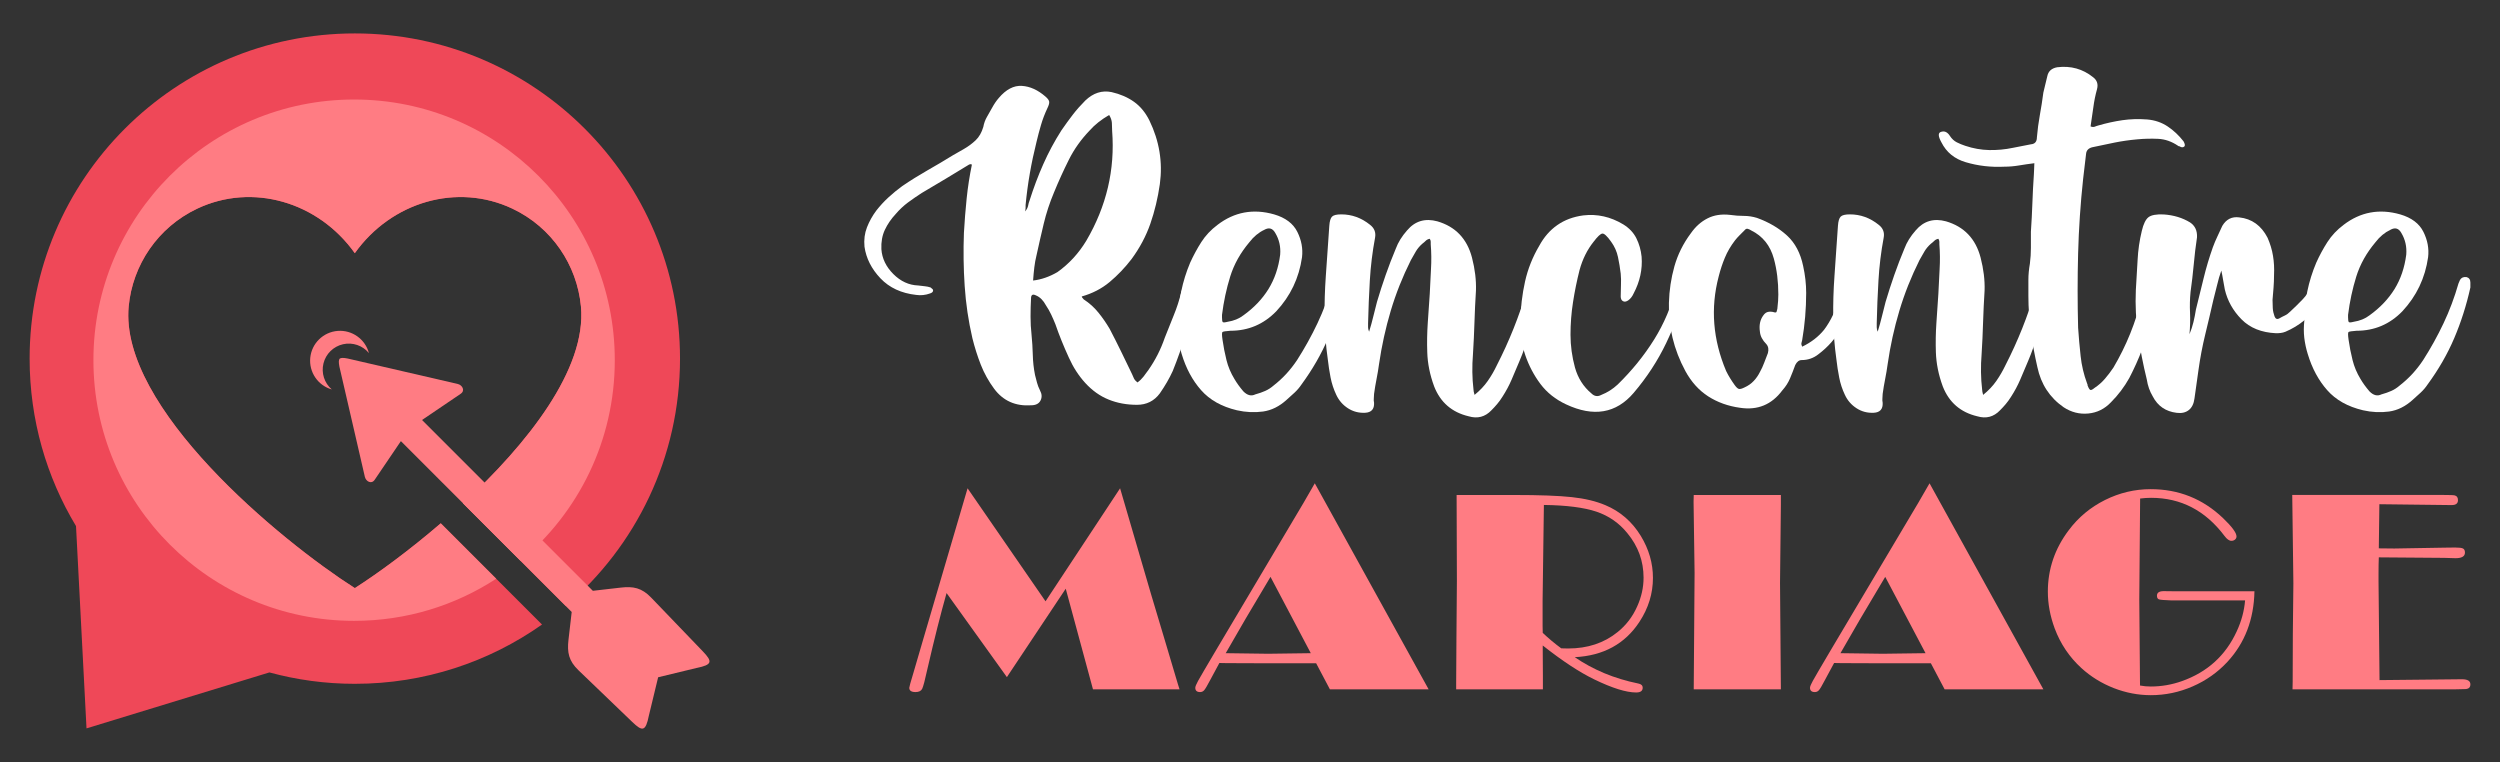
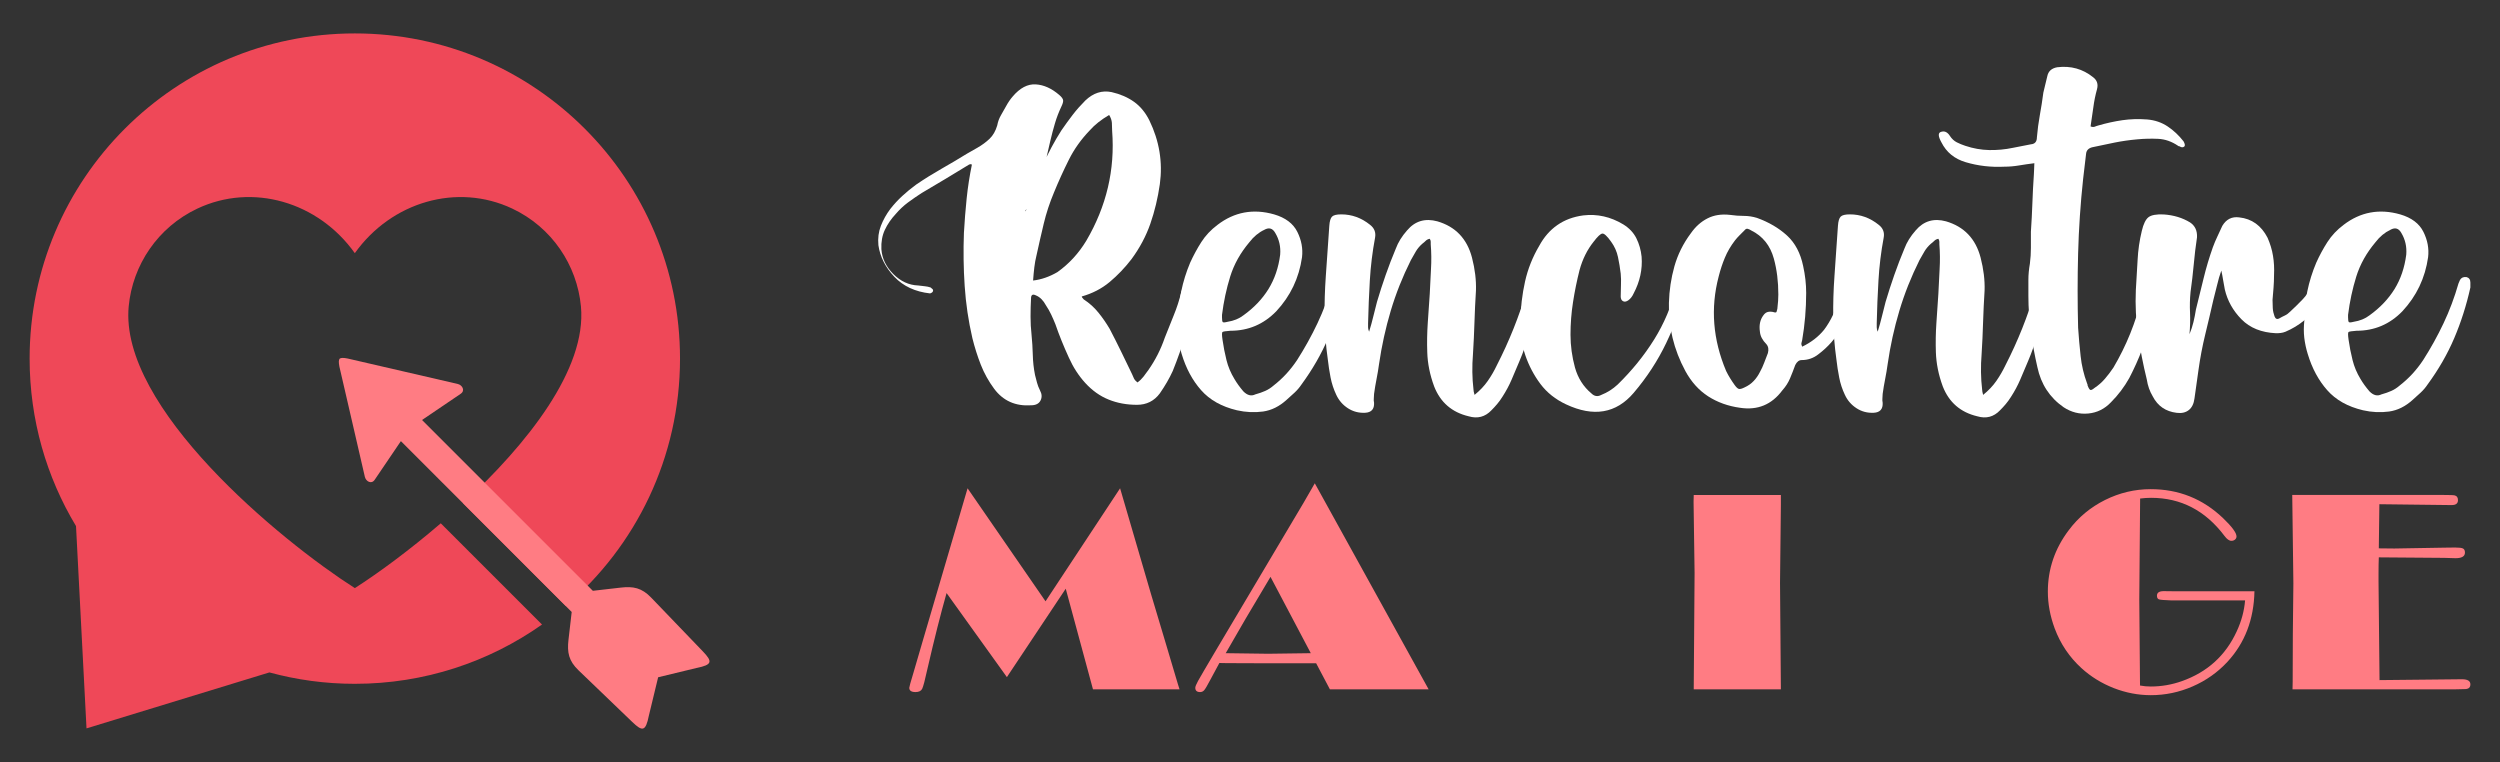
<svg xmlns="http://www.w3.org/2000/svg" xmlns:xlink="http://www.w3.org/1999/xlink" version="1.1" id="Calque_1" x="0px" y="0px" width="187px" height="57px" viewBox="0 0 187 57" enable-background="new 0 0 187 57" xml:space="preserve">
  <rect x="0" y="0" width="187" height="57" fill="#333333" stroke="none" />
  <g>
    <g>
      <g>
        <path fill="#FF7C83" d="M83.783,36.524l2.319,7.934l1.053,3.518l0.947,3.182l0.128,0.406h-6.475l-2.038-7.529l-4.402,6.613     l-4.512-6.287c-0.436,1.535-0.911,3.416-1.426,5.646c-0.185,0.854-0.319,1.359-0.401,1.52c-0.081,0.158-0.246,0.24-0.495,0.24     c-0.313,0-0.468-0.107-0.468-0.32c0-0.063,0.099-0.424,0.298-1.076l0.662-2.268l1.151-3.92l2.25-7.658l5.831,8.453L83.783,36.524     z" />
        <path fill="#FF7C83" d="M98.347,36.151l8.515,15.412h-7.385l-1.029-1.949h-3.566l-3.142-0.012l-0.531-0.01l-0.701,1.301     c-0.205,0.393-0.349,0.635-0.431,0.729c-0.082,0.096-0.185,0.145-0.305,0.145c-0.243,0-0.365-0.107-0.365-0.32     c0-0.092,0.07-0.264,0.208-0.516c0.139-0.252,0.624-1.082,1.455-2.486l6.447-10.854L98.347,36.151z M95.034,43.149l-1.861,3.131     l-1.489,2.578l3.176,0.043l3.187-0.043L95.034,43.149z" />
-         <path fill="#FF7C83" d="M117.791,49.157c0.682,0.467,1.418,0.865,2.208,1.197c0.79,0.33,1.639,0.588,2.545,0.773     c0.222,0.041,0.329,0.148,0.329,0.318c0,0.234-0.162,0.352-0.488,0.352c-0.745,0-1.79-0.326-3.138-0.98     c-1.121-0.545-2.403-1.391-3.85-2.535v0.436l0.011,1.813v1.033h-6.487v-0.48l0.021-3.471l0.033-4.154l-0.021-6.434h4.278     c1.916,0,3.363,0.053,4.342,0.16c0.979,0.105,1.813,0.307,2.501,0.598c1.12,0.469,2.007,1.238,2.661,2.309     c0.603,0.996,0.904,2.039,0.904,3.133c0,1.164-0.336,2.262-1.011,3.291C121.546,48.169,119.932,49.048,117.791,49.157z      M116.781,48.495l0.51,0.012c1.46,0,2.694-0.408,3.701-1.225c0.639-0.512,1.128-1.15,1.468-1.918     c0.318-0.703,0.479-1.42,0.479-2.152c0-1.242-0.403-2.352-1.214-3.332c-0.616-0.76-1.389-1.297-2.318-1.609     c-0.928-0.311-2.236-0.479-3.924-0.5l-0.096,7.137v1.926l0.01,0.504C115.832,47.751,116.292,48.138,116.781,48.495z" />
        <path fill="#FF7C83" d="M133.21,37.024v0.746l-0.064,5.838l0.064,7.955h-6.519l0.064-8.701l-0.076-5.314l0.012-0.523H133.21z" />
-         <path fill="#FF7C83" d="M144.33,36.151l8.515,15.412h-7.387l-1.028-1.949h-3.566l-3.142-0.012l-0.531-0.01l-0.701,1.301     c-0.204,0.393-0.349,0.635-0.431,0.729c-0.081,0.096-0.185,0.145-0.305,0.145c-0.244,0-0.366-0.107-0.366-0.32     c0-0.092,0.069-0.264,0.209-0.516c0.137-0.252,0.622-1.082,1.453-2.486l6.448-10.854L144.33,36.151z M141.015,43.149l-1.86,3.131     l-1.489,2.578l3.179,0.043l3.185-0.043L141.015,43.149z" />
        <path fill="#FF7C83" d="M168.633,44.224c-0.042,2.111-0.717,3.871-2.023,5.283c-0.732,0.789-1.6,1.402-2.604,1.838     c-1.004,0.438-2.046,0.654-3.125,0.654c-0.938,0-1.861-0.176-2.77-0.529c-0.909-0.357-1.716-0.854-2.418-1.494     c-0.901-0.822-1.57-1.813-2.002-2.969c-0.342-0.924-0.512-1.84-0.512-2.75c0-1.689,0.522-3.223,1.566-4.602     c0.716-0.957,1.617-1.709,2.704-2.252s2.226-0.814,3.419-0.814c2.096,0,3.898,0.719,5.411,2.162     c0.674,0.646,1.012,1.105,1.012,1.373c0,0.094-0.038,0.172-0.111,0.236c-0.074,0.063-0.166,0.094-0.271,0.094     c-0.164,0-0.338-0.123-0.521-0.371c-1.427-1.896-3.255-2.846-5.488-2.846c-0.271,0-0.542,0.018-0.819,0.053l-0.063,7.563     l0.055,6.424c0.268,0.051,0.538,0.074,0.808,0.074c0.801,0,1.578-0.137,2.329-0.404c1.9-0.674,3.264-1.912,4.095-3.719     c0.354-0.758,0.563-1.533,0.627-2.32h-5.559c-0.491-0.016-0.785-0.041-0.885-0.076s-0.148-0.127-0.148-0.275     c0-0.229,0.169-0.34,0.511-0.34l0.639,0.008H168.633z" />
        <path fill="#FF7C83" d="M177.935,41.69c-0.014,0.326-0.021,0.725-0.021,1.193v0.639l0.075,7.35l3.611-0.037l2.555-0.027     c0.419,0,0.63,0.127,0.63,0.379c0,0.209-0.108,0.328-0.32,0.355c-0.05,0.008-0.345,0.014-0.885,0.021h-12.1l0.012-0.553     l0.012-3.559l0.041-3.813l-0.085-6.615h11.289c0.505,0,0.793,0.012,0.863,0.033c0.164,0.041,0.245,0.16,0.245,0.357     c0,0.244-0.156,0.367-0.468,0.367h-0.074l-5.338-0.064l-0.042,3.301l1.161,0.012l3.729-0.064l0.818-0.01     c0.299,0,0.496,0.023,0.592,0.074c0.097,0.051,0.144,0.152,0.144,0.303c0,0.279-0.233,0.422-0.702,0.422l-0.841-0.025     L177.935,41.69z" />
      </g>
      <g>
        <g>
-           <path fill="#FFFFFF" d="M76.68,15.815c0.123-0.149,0.197-0.291,0.223-0.428c0.024-0.137,0.061-0.266,0.11-0.391      c0.298-0.941,0.638-1.847,1.024-2.714c0.383-0.868,0.836-1.712,1.357-2.53c0.273-0.396,0.551-0.78,0.836-1.152      c0.285-0.373,0.602-0.73,0.949-1.078c0.595-0.57,1.251-0.781,1.971-0.632c0.644,0.147,1.203,0.39,1.674,0.725      c0.47,0.335,0.854,0.8,1.151,1.395c0.745,1.537,1.005,3.124,0.782,4.761c-0.149,1.041-0.385,2.026-0.707,2.955      c-0.323,0.931-0.794,1.816-1.414,2.66c-0.497,0.645-1.042,1.214-1.636,1.711c-0.596,0.496-1.29,0.854-2.083,1.078      c0,0.049,0.05,0.123,0.149,0.223c0.421,0.273,0.786,0.602,1.096,0.986c0.311,0.384,0.588,0.787,0.838,1.209      c0.297,0.568,0.582,1.133,0.854,1.691c0.273,0.558,0.544,1.123,0.818,1.691c0.049,0.125,0.099,0.236,0.149,0.336      c0.049,0.1,0.135,0.198,0.26,0.297c0.173-0.124,0.322-0.268,0.447-0.428c0.124-0.161,0.247-0.328,0.372-0.502      c0.52-0.744,0.93-1.55,1.227-2.418c0.224-0.57,0.447-1.127,0.669-1.674c0.224-0.544,0.409-1.115,0.558-1.709      c0.05-0.174,0.112-0.336,0.186-0.484c0.074-0.148,0.136-0.297,0.185-0.447c0.124-0.222,0.298-0.297,0.521-0.222      c0.223,0.024,0.334,0.174,0.334,0.445c-0.025,0.149-0.037,0.298-0.037,0.447c0,0.147-0.025,0.298-0.074,0.445      c-0.223,0.968-0.478,1.929-0.762,2.884c-0.286,0.953-0.615,1.89-0.986,2.807c-0.248,0.546-0.571,1.104-0.966,1.674      c-0.423,0.57-0.992,0.855-1.711,0.855c-0.769,0-1.476-0.131-2.12-0.393c-0.645-0.259-1.227-0.674-1.748-1.243      c-0.497-0.546-0.905-1.178-1.227-1.898c-0.397-0.866-0.732-1.697-1.004-2.491c-0.099-0.246-0.204-0.489-0.316-0.725      c-0.111-0.236-0.242-0.465-0.391-0.688c-0.199-0.372-0.446-0.62-0.743-0.743c-0.25-0.124-0.374-0.051-0.374,0.223      c-0.024,0.445-0.036,0.898-0.036,1.357s0.024,0.912,0.074,1.357c0.05,0.497,0.08,0.998,0.094,1.506      c0.012,0.508,0.067,1.011,0.166,1.506c0.049,0.199,0.1,0.392,0.149,0.576c0.05,0.188,0.124,0.379,0.223,0.577      c0.148,0.272,0.161,0.526,0.037,0.763c-0.124,0.236-0.36,0.352-0.707,0.352c-1.165,0.076-2.082-0.332-2.752-1.227      c-0.421-0.569-0.755-1.171-1.003-1.802c-0.248-0.634-0.459-1.297-0.631-1.99c-0.298-1.288-0.49-2.591-0.577-3.905      c-0.088-1.313-0.106-2.641-0.056-3.979c0.049-0.869,0.117-1.724,0.204-2.566c0.087-0.843,0.217-1.686,0.391-2.529      c-0.05-0.049-0.124-0.049-0.223,0c-0.571,0.348-1.153,0.701-1.748,1.061c-0.595,0.359-1.19,0.713-1.785,1.06      c-0.348,0.224-0.688,0.46-1.024,0.706c-0.333,0.249-0.637,0.535-0.91,0.855c-0.348,0.371-0.62,0.769-0.818,1.19      c-0.199,0.422-0.286,0.905-0.261,1.45c0.05,0.694,0.347,1.314,0.894,1.859c0.544,0.546,1.165,0.83,1.858,0.855      c0.173,0.025,0.335,0.043,0.484,0.056c0.148,0.013,0.298,0.044,0.446,0.093c0.05,0.051,0.093,0.088,0.13,0.112      c0.037,0.024,0.056,0.062,0.056,0.111c0,0.099-0.074,0.174-0.223,0.222c-0.347,0.127-0.694,0.162-1.041,0.112      c-1.116-0.123-2.008-0.539-2.678-1.245c-0.669-0.707-1.066-1.492-1.19-2.361c-0.05-0.521,0.012-1.004,0.186-1.451      c0.173-0.445,0.409-0.867,0.707-1.264c0.272-0.347,0.57-0.67,0.892-0.967c0.323-0.298,0.67-0.582,1.042-0.855      c0.62-0.422,1.246-0.811,1.878-1.172c0.632-0.359,1.271-0.736,1.916-1.135l0.78-0.445c0.347-0.198,0.651-0.422,0.912-0.67      c0.26-0.247,0.451-0.582,0.576-1.004c0.049-0.273,0.142-0.526,0.279-0.762c0.136-0.236,0.266-0.465,0.39-0.689      c0.148-0.271,0.31-0.507,0.483-0.706c0.545-0.645,1.122-0.948,1.73-0.91c0.607,0.036,1.195,0.304,1.766,0.799      c0.174,0.149,0.266,0.279,0.28,0.391c0.012,0.112-0.032,0.267-0.13,0.466c-0.199,0.421-0.36,0.842-0.483,1.264      c-0.125,0.422-0.236,0.843-0.335,1.264c-0.198,0.795-0.366,1.582-0.501,2.362c-0.137,0.781-0.241,1.567-0.317,2.362      c0,0.049,0,0.111,0,0.186C76.716,15.592,76.704,15.691,76.68,15.815z M77.275,20.984c0.619-0.073,1.227-0.284,1.822-0.632      c0.868-0.619,1.586-1.4,2.157-2.344c1.512-2.578,2.157-5.316,1.934-8.219c0-0.197-0.006-0.396-0.019-0.594      S83.088,8.8,82.964,8.601c-0.595,0.348-1.078,0.73-1.451,1.152c-0.645,0.67-1.166,1.401-1.562,2.195      c-0.397,0.793-0.77,1.611-1.115,2.454c-0.323,0.769-0.577,1.543-0.763,2.323c-0.187,0.781-0.367,1.569-0.54,2.363      c-0.074,0.297-0.13,0.601-0.166,0.91C77.33,20.31,77.299,20.638,77.275,20.984z" />
+           <path fill="#FFFFFF" d="M76.68,15.815c0.123-0.149,0.197-0.291,0.223-0.428c0.024-0.137,0.061-0.266,0.11-0.391      c0.298-0.941,0.638-1.847,1.024-2.714c0.383-0.868,0.836-1.712,1.357-2.53c0.273-0.396,0.551-0.78,0.836-1.152      c0.285-0.373,0.602-0.73,0.949-1.078c0.595-0.57,1.251-0.781,1.971-0.632c0.644,0.147,1.203,0.39,1.674,0.725      c0.47,0.335,0.854,0.8,1.151,1.395c0.745,1.537,1.005,3.124,0.782,4.761c-0.149,1.041-0.385,2.026-0.707,2.955      c-0.323,0.931-0.794,1.816-1.414,2.66c-0.497,0.645-1.042,1.214-1.636,1.711c-0.596,0.496-1.29,0.854-2.083,1.078      c0,0.049,0.05,0.123,0.149,0.223c0.421,0.273,0.786,0.602,1.096,0.986c0.311,0.384,0.588,0.787,0.838,1.209      c0.297,0.568,0.582,1.133,0.854,1.691c0.273,0.558,0.544,1.123,0.818,1.691c0.049,0.125,0.099,0.236,0.149,0.336      c0.049,0.1,0.135,0.198,0.26,0.297c0.173-0.124,0.322-0.268,0.447-0.428c0.124-0.161,0.247-0.328,0.372-0.502      c0.52-0.744,0.93-1.55,1.227-2.418c0.224-0.57,0.447-1.127,0.669-1.674c0.224-0.544,0.409-1.115,0.558-1.709      c0.05-0.174,0.112-0.336,0.186-0.484c0.074-0.148,0.136-0.297,0.185-0.447c0.124-0.222,0.298-0.297,0.521-0.222      c0.223,0.024,0.334,0.174,0.334,0.445c-0.025,0.149-0.037,0.298-0.037,0.447c0,0.147-0.025,0.298-0.074,0.445      c-0.223,0.968-0.478,1.929-0.762,2.884c-0.286,0.953-0.615,1.89-0.986,2.807c-0.248,0.546-0.571,1.104-0.966,1.674      c-0.423,0.57-0.992,0.855-1.711,0.855c-0.769,0-1.476-0.131-2.12-0.393c-0.645-0.259-1.227-0.674-1.748-1.243      c-0.497-0.546-0.905-1.178-1.227-1.898c-0.397-0.866-0.732-1.697-1.004-2.491c-0.099-0.246-0.204-0.489-0.316-0.725      c-0.111-0.236-0.242-0.465-0.391-0.688c-0.199-0.372-0.446-0.62-0.743-0.743c-0.25-0.124-0.374-0.051-0.374,0.223      c-0.024,0.445-0.036,0.898-0.036,1.357s0.024,0.912,0.074,1.357c0.05,0.497,0.08,0.998,0.094,1.506      c0.012,0.508,0.067,1.011,0.166,1.506c0.049,0.199,0.1,0.392,0.149,0.576c0.05,0.188,0.124,0.379,0.223,0.577      c0.148,0.272,0.161,0.526,0.037,0.763c-0.124,0.236-0.36,0.352-0.707,0.352c-1.165,0.076-2.082-0.332-2.752-1.227      c-0.421-0.569-0.755-1.171-1.003-1.802c-0.248-0.634-0.459-1.297-0.631-1.99c-0.298-1.288-0.49-2.591-0.577-3.905      c-0.088-1.313-0.106-2.641-0.056-3.979c0.049-0.869,0.117-1.724,0.204-2.566c0.087-0.843,0.217-1.686,0.391-2.529      c-0.05-0.049-0.124-0.049-0.223,0c-0.571,0.348-1.153,0.701-1.748,1.061c-0.595,0.359-1.19,0.713-1.785,1.06      c-0.348,0.224-0.688,0.46-1.024,0.706c-0.333,0.249-0.637,0.535-0.91,0.855c-0.348,0.371-0.62,0.769-0.818,1.19      c-0.199,0.422-0.286,0.905-0.261,1.45c0.05,0.694,0.347,1.314,0.894,1.859c0.544,0.546,1.165,0.83,1.858,0.855      c0.173,0.025,0.335,0.043,0.484,0.056c0.148,0.013,0.298,0.044,0.446,0.093c0.05,0.051,0.093,0.088,0.13,0.112      c0.037,0.024,0.056,0.062,0.056,0.111c0,0.099-0.074,0.174-0.223,0.222c-1.116-0.123-2.008-0.539-2.678-1.245c-0.669-0.707-1.066-1.492-1.19-2.361c-0.05-0.521,0.012-1.004,0.186-1.451      c0.173-0.445,0.409-0.867,0.707-1.264c0.272-0.347,0.57-0.67,0.892-0.967c0.323-0.298,0.67-0.582,1.042-0.855      c0.62-0.422,1.246-0.811,1.878-1.172c0.632-0.359,1.271-0.736,1.916-1.135l0.78-0.445c0.347-0.198,0.651-0.422,0.912-0.67      c0.26-0.247,0.451-0.582,0.576-1.004c0.049-0.273,0.142-0.526,0.279-0.762c0.136-0.236,0.266-0.465,0.39-0.689      c0.148-0.271,0.31-0.507,0.483-0.706c0.545-0.645,1.122-0.948,1.73-0.91c0.607,0.036,1.195,0.304,1.766,0.799      c0.174,0.149,0.266,0.279,0.28,0.391c0.012,0.112-0.032,0.267-0.13,0.466c-0.199,0.421-0.36,0.842-0.483,1.264      c-0.125,0.422-0.236,0.843-0.335,1.264c-0.198,0.795-0.366,1.582-0.501,2.362c-0.137,0.781-0.241,1.567-0.317,2.362      c0,0.049,0,0.111,0,0.186C76.716,15.592,76.704,15.691,76.68,15.815z M77.275,20.984c0.619-0.073,1.227-0.284,1.822-0.632      c0.868-0.619,1.586-1.4,2.157-2.344c1.512-2.578,2.157-5.316,1.934-8.219c0-0.197-0.006-0.396-0.019-0.594      S83.088,8.8,82.964,8.601c-0.595,0.348-1.078,0.73-1.451,1.152c-0.645,0.67-1.166,1.401-1.562,2.195      c-0.397,0.793-0.77,1.611-1.115,2.454c-0.323,0.769-0.577,1.543-0.763,2.323c-0.187,0.781-0.367,1.569-0.54,2.363      c-0.074,0.297-0.13,0.601-0.166,0.91C77.33,20.31,77.299,20.638,77.275,20.984z" />
          <path fill="#FFFFFF" d="M88.133,23.997c0-1.488,0.298-2.938,0.892-4.352c0.249-0.545,0.527-1.06,0.837-1.543      c0.31-0.483,0.712-0.911,1.208-1.283c1.265-0.967,2.678-1.228,4.24-0.781c0.843,0.248,1.419,0.682,1.729,1.302      c0.31,0.62,0.427,1.253,0.353,1.897c-0.223,1.562-0.868,2.913-1.933,4.053c-0.943,0.967-2.083,1.451-3.421,1.451      c-0.348,0.023-0.546,0.056-0.595,0.093c-0.05,0.036-0.05,0.23,0,0.575c0.074,0.521,0.173,1.029,0.297,1.525      c0.124,0.497,0.322,0.967,0.595,1.414c0.173,0.298,0.396,0.607,0.669,0.928c0.298,0.299,0.595,0.373,0.892,0.225      c0.273-0.074,0.521-0.162,0.745-0.261c0.223-0.099,0.433-0.235,0.632-0.409c0.347-0.273,0.663-0.563,0.948-0.873      c0.285-0.311,0.551-0.651,0.8-1.023c0.57-0.893,1.079-1.809,1.525-2.752c0.445-0.942,0.818-1.934,1.115-2.975      c0.049-0.1,0.086-0.186,0.112-0.262c0.098-0.172,0.26-0.246,0.483-0.222c0.198,0.05,0.297,0.187,0.297,0.409v0.371      c-0.297,1.339-0.701,2.604-1.209,3.794c-0.508,1.19-1.171,2.343-1.989,3.459c-0.149,0.222-0.323,0.427-0.521,0.612      c-0.199,0.186-0.397,0.366-0.596,0.539c-0.545,0.496-1.134,0.787-1.766,0.875c-0.633,0.086-1.283,0.057-1.952-0.094      c-1.141-0.273-2.034-0.773-2.678-1.506c-0.646-0.731-1.128-1.63-1.45-2.695c-0.125-0.397-0.21-0.801-0.26-1.21      S88.083,24.443,88.133,23.997z M91.406,23.552v0.186c0,0.197,0.018,0.314,0.056,0.353c0.036,0.038,0.155,0.032,0.353-0.019      c0.471-0.074,0.868-0.235,1.19-0.484c0.793-0.568,1.419-1.227,1.878-1.97c0.458-0.745,0.75-1.599,0.874-2.566      c0.05-0.595-0.074-1.14-0.372-1.636c-0.199-0.348-0.471-0.422-0.818-0.224c-0.422,0.199-0.794,0.509-1.116,0.929      c-0.67,0.795-1.147,1.648-1.432,2.566C91.734,21.604,91.53,22.56,91.406,23.552z" />
          <path fill="#FFFFFF" d="M110.297,29.538c0.397-0.322,0.726-0.67,0.986-1.042c0.26-0.372,0.489-0.768,0.688-1.189      c0.916-1.785,1.659-3.644,2.23-5.578c0.05-0.124,0.093-0.255,0.13-0.392c0.039-0.135,0.08-0.278,0.129-0.426      c0.075-0.15,0.199-0.211,0.373-0.187c0.197,0.05,0.297,0.161,0.297,0.334c0,0.521-0.063,1.066-0.187,1.637      c-0.174,0.743-0.359,1.481-0.558,2.212c-0.199,0.732-0.446,1.446-0.744,2.139c-0.199,0.472-0.39,0.924-0.576,1.358      c-0.187,0.433-0.416,0.861-0.688,1.281c-0.124,0.2-0.257,0.38-0.392,0.54c-0.136,0.162-0.279,0.316-0.427,0.465      c-0.472,0.496-1.041,0.645-1.707,0.447c-1.252-0.297-2.11-1.043-2.576-2.232c-0.32-0.868-0.492-1.723-0.516-2.566      c-0.025-0.719-0.012-1.443,0.037-2.175c0.049-0.73,0.099-1.456,0.149-2.175c0.024-0.619,0.056-1.24,0.093-1.86      c0.037-0.618,0.03-1.239-0.019-1.858c0-0.051,0-0.111,0-0.186c0-0.076-0.024-0.15-0.074-0.224      c-0.125,0.024-0.223,0.073-0.297,0.147c-0.074,0.076-0.162,0.15-0.26,0.224c-0.199,0.175-0.36,0.366-0.484,0.576      c-0.124,0.212-0.248,0.429-0.371,0.651c-0.621,1.24-1.123,2.505-1.507,3.793c-0.384,1.289-0.675,2.616-0.874,3.979      c-0.05,0.372-0.112,0.743-0.186,1.116c-0.074,0.371-0.136,0.742-0.186,1.115c0,0.125-0.006,0.236-0.019,0.334      c-0.014,0.1-0.006,0.211,0.019,0.334c0.024,0.471-0.199,0.721-0.669,0.746c-0.471,0.023-0.899-0.088-1.283-0.336      c-0.385-0.248-0.676-0.582-0.874-1.004c-0.199-0.421-0.342-0.855-0.428-1.302c-0.087-0.446-0.155-0.894-0.205-1.339      c-0.149-1.042-0.229-2.082-0.242-3.123c-0.012-1.042,0.018-2.082,0.092-3.125c0.05-0.645,0.094-1.27,0.131-1.878      c0.037-0.606,0.08-1.232,0.13-1.878c0.024-0.348,0.093-0.576,0.204-0.687c0.112-0.112,0.341-0.169,0.688-0.169      c0.794,0,1.513,0.261,2.157,0.781c0.322,0.248,0.447,0.571,0.373,0.967c-0.199,1.066-0.329,2.133-0.391,3.198      c-0.062,1.065-0.105,2.133-0.131,3.198c0,0.1,0,0.199,0,0.298s0.025,0.21,0.076,0.335c0.122-0.396,0.228-0.775,0.313-1.135      c0.086-0.358,0.18-0.725,0.278-1.098c0.197-0.668,0.413-1.338,0.648-2.008c0.234-0.669,0.486-1.326,0.758-1.971      c0.173-0.471,0.456-0.929,0.852-1.376c0.591-0.694,1.344-0.917,2.257-0.669c1.357,0.396,2.221,1.302,2.591,2.715      c0.224,0.867,0.321,1.686,0.297,2.454c-0.05,0.793-0.087,1.587-0.112,2.38c-0.024,0.794-0.062,1.586-0.112,2.381      c-0.074,0.918-0.062,1.797,0.038,2.641c0,0.049,0.005,0.104,0.019,0.167C110.253,29.36,110.273,29.438,110.297,29.538z" />
          <path fill="#FFFFFF" d="M113.717,24.071c0.025-1.066,0.145-2.07,0.356-3.013s0.566-1.834,1.065-2.677      c0.349-0.645,0.797-1.159,1.347-1.544c0.548-0.384,1.195-0.625,1.942-0.725c1.046-0.124,2.043,0.1,2.989,0.669      c0.445,0.273,0.773,0.62,0.984,1.041c0.211,0.422,0.341,0.881,0.392,1.377c0.073,0.941-0.124,1.858-0.596,2.75      c-0.1,0.225-0.236,0.398-0.408,0.521c-0.15,0.1-0.279,0.118-0.392,0.056c-0.11-0.062-0.167-0.179-0.167-0.353      c0-0.272,0.006-0.558,0.02-0.855c0.013-0.297,0.006-0.582-0.02-0.855c-0.05-0.421-0.118-0.836-0.206-1.246      c-0.088-0.409-0.257-0.787-0.508-1.133c-0.301-0.423-0.519-0.627-0.657-0.614c-0.138,0.012-0.357,0.217-0.657,0.614      c-0.476,0.594-0.827,1.301-1.051,2.119c-0.2,0.793-0.364,1.593-0.488,2.398c-0.126,0.806-0.188,1.617-0.188,2.436      c0,0.817,0.111,1.637,0.334,2.455c0.224,0.793,0.633,1.438,1.229,1.934c0.223,0.223,0.47,0.259,0.743,0.111      c0.446-0.174,0.855-0.434,1.228-0.78c1.065-1.042,1.969-2.157,2.714-3.349c0.744-1.189,1.302-2.502,1.673-3.941      c0.05-0.123,0.08-0.229,0.095-0.316c0.013-0.086,0.042-0.179,0.091-0.279c0.076-0.223,0.211-0.32,0.41-0.297      c0.198,0.024,0.296,0.162,0.296,0.409c-0.025,0.1-0.036,0.186-0.036,0.261c0,0.074-0.013,0.161-0.037,0.26      c-0.422,1.438-0.948,2.821-1.579,4.146c-0.633,1.326-1.446,2.572-2.438,3.738c-1.313,1.537-3,1.822-5.058,0.855      c-0.793-0.371-1.432-0.881-1.915-1.525s-0.862-1.363-1.134-2.157c-0.149-0.445-0.255-0.886-0.316-1.319      C113.711,24.81,113.693,24.419,113.717,24.071z" />
          <path fill="#FFFFFF" d="M134.804,25.931c0.67-0.322,1.215-0.744,1.638-1.264c0.519-0.695,0.892-1.488,1.113-2.381      c0.051-0.124,0.087-0.254,0.112-0.39c0.024-0.137,0.062-0.279,0.11-0.429c0.026-0.098,0.05-0.18,0.075-0.241      c0.024-0.062,0.102-0.081,0.225-0.057c0.122,0.025,0.234,0.063,0.336,0.112c0.098,0.049,0.146,0.137,0.146,0.26      c0,0.1,0.006,0.193,0.019,0.279c0.013,0.087,0.006,0.18-0.019,0.279c-0.146,0.892-0.428,1.71-0.836,2.455      c-0.41,0.743-0.973,1.389-1.692,1.934c-0.371,0.297-0.793,0.445-1.264,0.445c-0.199,0-0.36,0.125-0.483,0.372      c-0.124,0.349-0.258,0.682-0.393,1.005c-0.136,0.321-0.33,0.619-0.575,0.892c-0.793,1.065-1.847,1.501-3.161,1.3      c-0.893-0.123-1.687-0.408-2.382-0.854c-0.692-0.446-1.263-1.078-1.709-1.896c-0.867-1.611-1.277-3.31-1.229-5.094      c0.025-0.943,0.163-1.854,0.41-2.734c0.249-0.88,0.655-1.705,1.229-2.473c0.345-0.496,0.76-0.868,1.246-1.115      c0.482-0.248,1.046-0.336,1.691-0.262c0.347,0.051,0.688,0.075,1.021,0.075c0.337,0,0.662,0.05,0.986,0.148      c0.893,0.323,1.641,0.763,2.25,1.32c0.608,0.558,1.01,1.32,1.209,2.287c0.148,0.669,0.225,1.339,0.225,2.009      c0,0.594-0.027,1.189-0.076,1.783c-0.052,0.596-0.125,1.179-0.224,1.748c-0.024,0.075-0.043,0.15-0.056,0.225      S134.754,25.832,134.804,25.931z M133.019,22.026c0-0.968-0.11-1.859-0.334-2.678c-0.273-0.992-0.843-1.697-1.711-2.12      c-0.074-0.05-0.155-0.087-0.241-0.112c-0.087-0.023-0.167,0.014-0.243,0.112c-0.123,0.124-0.246,0.247-0.372,0.372      c-0.123,0.123-0.235,0.248-0.333,0.372c-0.323,0.421-0.579,0.854-0.763,1.302c-0.187,0.445-0.341,0.916-0.466,1.412      c-0.619,2.356-0.434,4.711,0.559,7.066c0.097,0.199,0.198,0.379,0.298,0.539c0.1,0.161,0.209,0.329,0.334,0.502      c0.125,0.174,0.229,0.273,0.317,0.297c0.085,0.026,0.229-0.012,0.426-0.111c0.274-0.123,0.502-0.284,0.688-0.483      c0.187-0.197,0.341-0.421,0.464-0.669c0.125-0.223,0.23-0.451,0.317-0.688c0.084-0.234,0.179-0.477,0.279-0.725      c0.074-0.273,0.036-0.497-0.112-0.67c-0.296-0.299-0.457-0.607-0.484-0.93c-0.074-0.496,0.014-0.905,0.26-1.229      c0.1-0.148,0.225-0.235,0.373-0.26c0.149-0.023,0.298-0.012,0.447,0.039c0.098,0.023,0.154,0.006,0.168-0.057      c0.012-0.063,0.029-0.131,0.055-0.205c0.023-0.197,0.044-0.396,0.057-0.596C133.012,22.312,133.019,22.15,133.019,22.026z" />
          <path fill="#FFFFFF" d="M148.338,29.538c0.398-0.322,0.728-0.67,0.987-1.042s0.488-0.768,0.689-1.189      c0.917-1.785,1.659-3.644,2.229-5.578c0.05-0.124,0.095-0.255,0.132-0.392c0.037-0.135,0.08-0.278,0.13-0.426      c0.074-0.15,0.197-0.211,0.371-0.187c0.197,0.05,0.298,0.161,0.298,0.334c0,0.521-0.063,1.066-0.187,1.637      c-0.172,0.743-0.36,1.481-0.559,2.212c-0.197,0.732-0.446,1.446-0.743,2.139c-0.198,0.472-0.39,0.924-0.576,1.358      c-0.187,0.433-0.415,0.861-0.688,1.281c-0.125,0.2-0.256,0.38-0.391,0.54c-0.136,0.162-0.28,0.316-0.428,0.465      c-0.472,0.496-1.041,0.645-1.706,0.447c-1.252-0.297-2.109-1.043-2.576-2.232c-0.32-0.868-0.489-1.723-0.517-2.566      c-0.023-0.719-0.012-1.443,0.039-2.175c0.049-0.73,0.096-1.456,0.147-2.175c0.024-0.619,0.056-1.24,0.094-1.86      c0.037-0.618,0.031-1.239-0.018-1.858c0-0.051,0-0.111,0-0.186c0-0.076-0.028-0.15-0.076-0.224      c-0.124,0.024-0.223,0.073-0.297,0.147c-0.074,0.076-0.163,0.15-0.261,0.224c-0.198,0.175-0.36,0.366-0.483,0.576      c-0.123,0.212-0.248,0.429-0.372,0.651c-0.619,1.24-1.122,2.505-1.506,3.793c-0.386,1.289-0.676,2.616-0.873,3.979      c-0.052,0.372-0.112,0.743-0.187,1.116c-0.075,0.371-0.136,0.742-0.187,1.115c0,0.125-0.006,0.236-0.019,0.334      c-0.011,0.1-0.006,0.211,0.019,0.334c0.025,0.471-0.198,0.721-0.668,0.746c-0.472,0.023-0.901-0.088-1.282-0.336      c-0.387-0.248-0.679-0.582-0.875-1.004c-0.199-0.421-0.343-0.855-0.427-1.302c-0.088-0.446-0.158-0.894-0.207-1.339      c-0.146-1.042-0.229-2.082-0.239-3.123c-0.014-1.042,0.017-2.082,0.093-3.125c0.048-0.645,0.091-1.27,0.129-1.878      c0.037-0.606,0.08-1.232,0.131-1.878c0.023-0.348,0.094-0.576,0.204-0.687c0.111-0.112,0.34-0.169,0.687-0.169      c0.793,0,1.513,0.261,2.158,0.781c0.322,0.248,0.447,0.571,0.371,0.967c-0.199,1.066-0.329,2.133-0.389,3.198      c-0.063,1.065-0.106,2.133-0.13,3.198c0,0.1,0,0.199,0,0.298s0.023,0.21,0.072,0.335c0.122-0.396,0.228-0.775,0.314-1.135      c0.087-0.358,0.179-0.725,0.277-1.098c0.199-0.668,0.414-1.338,0.649-2.008c0.234-0.669,0.486-1.326,0.757-1.971      c0.174-0.471,0.458-0.929,0.853-1.376c0.593-0.694,1.346-0.917,2.259-0.669c1.354,0.396,2.22,1.302,2.589,2.715      c0.224,0.867,0.323,1.686,0.298,2.454c-0.05,0.793-0.087,1.587-0.113,2.38c-0.023,0.794-0.06,1.586-0.11,2.381      c-0.074,0.918-0.062,1.797,0.038,2.641c0,0.049,0.006,0.104,0.018,0.167C148.295,29.36,148.315,29.438,148.338,29.538z" />
          <path fill="#FFFFFF" d="M152.17,12.208c-0.396,0.051-0.78,0.105-1.152,0.168c-0.372,0.062-0.731,0.092-1.078,0.092      c-1.017,0.051-1.983-0.061-2.9-0.334c-0.843-0.247-1.45-0.744-1.822-1.487c-0.247-0.446-0.261-0.706-0.038-0.781      c0.149-0.05,0.279-0.042,0.392,0.019c0.111,0.063,0.204,0.154,0.278,0.278c0.146,0.224,0.323,0.385,0.521,0.484      c0.199,0.099,0.408,0.187,0.632,0.26c0.596,0.2,1.19,0.304,1.785,0.317c0.596,0.012,1.19-0.043,1.785-0.168      c0.223-0.05,0.446-0.094,0.668-0.131c0.225-0.037,0.447-0.08,0.672-0.131c0.295-0.023,0.447-0.197,0.447-0.52      c0.048-0.57,0.122-1.129,0.222-1.674c0.098-0.545,0.187-1.103,0.261-1.674c0.048-0.197,0.099-0.402,0.147-0.613      c0.05-0.211,0.1-0.414,0.148-0.613c0.075-0.372,0.323-0.596,0.745-0.67c1.016-0.123,1.908,0.125,2.678,0.744      c0.297,0.223,0.396,0.52,0.297,0.893c-0.124,0.446-0.217,0.904-0.278,1.375c-0.063,0.472-0.13,0.943-0.206,1.414      c0.125,0.05,0.23,0.056,0.318,0.019c0.085-0.037,0.178-0.067,0.276-0.093c0.596-0.174,1.191-0.304,1.786-0.391      c0.594-0.086,1.216-0.104,1.859-0.055c0.57,0.049,1.078,0.223,1.525,0.52c0.446,0.297,0.842,0.67,1.19,1.115      c0.099,0.174,0.122,0.299,0.074,0.373c-0.1,0.099-0.225,0.099-0.373,0c-0.05,0-0.087-0.012-0.11-0.038      c-0.471-0.321-0.966-0.495-1.488-0.521c-0.52-0.024-1.041-0.012-1.562,0.037c-0.571,0.051-1.135,0.13-1.693,0.242      c-0.556,0.111-1.121,0.229-1.691,0.354c-0.271,0.074-0.422,0.235-0.446,0.482l-0.223,1.897c-0.199,1.858-0.324,3.712-0.373,5.56      c-0.049,1.847-0.049,3.701,0,5.559c0.049,0.721,0.111,1.428,0.188,2.121c0.074,0.693,0.235,1.375,0.483,2.045      c0.024,0.025,0.037,0.075,0.037,0.148c0.075,0.199,0.142,0.311,0.205,0.336c0.06,0.024,0.166-0.025,0.315-0.15      c0.296-0.197,0.558-0.428,0.78-0.688c0.224-0.26,0.434-0.539,0.634-0.836c0.967-1.638,1.672-3.385,2.119-5.244      c0.049-0.172,0.103-0.347,0.166-0.521c0.063-0.173,0.119-0.347,0.167-0.521c0.175-0.373,0.398-0.508,0.67-0.409      c0.123,0.05,0.206,0.106,0.243,0.167c0.038,0.063,0.044,0.217,0.017,0.465c-0.023,0.423-0.086,0.838-0.186,1.246      c-0.099,0.409-0.21,0.813-0.333,1.208c-0.201,0.771-0.436,1.513-0.708,2.232c-0.271,0.719-0.595,1.438-0.967,2.156      c-0.374,0.67-0.83,1.276-1.376,1.821c-0.472,0.496-1.035,0.775-1.692,0.838c-0.658,0.063-1.271-0.092-1.84-0.465      c-1.041-0.72-1.7-1.724-1.971-3.012c-0.201-0.868-0.36-1.748-0.483-2.641c-0.125-0.894-0.188-1.785-0.188-2.678      c0-0.422,0-0.824,0-1.209c0-0.383,0.04-0.787,0.113-1.209c0.051-0.395,0.075-0.787,0.075-1.172c0-0.383,0-0.785,0-1.208      c0.048-0.718,0.086-1.432,0.111-2.139c0.024-0.706,0.061-1.419,0.111-2.138c0-0.124,0.005-0.254,0.018-0.391      C152.164,12.537,152.17,12.382,152.17,12.208z" />
          <path fill="#FFFFFF" d="M163.773,25c0.124-0.298,0.223-0.6,0.298-0.91c0.073-0.31,0.137-0.626,0.186-0.948      c0.198-0.793,0.39-1.574,0.577-2.343c0.186-0.769,0.416-1.537,0.688-2.306c0.1-0.273,0.212-0.54,0.336-0.799      c0.122-0.262,0.246-0.527,0.371-0.801c0.295-0.496,0.718-0.706,1.264-0.633c0.941,0.1,1.649,0.609,2.121,1.525      c0.195,0.446,0.334,0.899,0.407,1.358c0.076,0.458,0.1,0.937,0.076,1.431c0,0.323-0.014,0.639-0.037,0.948      c-0.026,0.312-0.053,0.614-0.075,0.911c0,0.199,0.006,0.404,0.018,0.613c0.012,0.211,0.058,0.416,0.131,0.615      c0.074,0.197,0.197,0.247,0.371,0.147c0.124-0.073,0.255-0.142,0.392-0.204c0.137-0.061,0.266-0.154,0.39-0.279      c0.323-0.297,0.632-0.6,0.93-0.911c0.3-0.31,0.546-0.675,0.744-1.097c0.123-0.248,0.298-0.347,0.521-0.297      c0.223,0.049,0.335,0.173,0.335,0.371c-0.051,0.496-0.176,0.93-0.373,1.302c-0.298,0.496-0.656,0.918-1.079,1.265      c-0.421,0.348-0.891,0.633-1.412,0.855c-0.125,0.049-0.242,0.08-0.354,0.092c-0.112,0.014-0.23,0.02-0.354,0.02      c-1.089-0.05-1.95-0.396-2.583-1.042c-0.634-0.645-1.049-1.388-1.246-2.231c-0.05-0.247-0.093-0.488-0.131-0.725      c-0.037-0.235-0.079-0.465-0.131-0.688c-0.124,0.349-0.229,0.706-0.314,1.079c-0.087,0.373-0.181,0.743-0.281,1.115      c-0.196,0.869-0.401,1.736-0.612,2.604c-0.211,0.869-0.377,1.748-0.501,2.641c-0.051,0.348-0.1,0.699-0.149,1.06      c-0.05,0.358-0.099,0.714-0.149,1.06c-0.05,0.396-0.19,0.689-0.427,0.875c-0.235,0.186-0.54,0.254-0.911,0.205      c-0.817-0.1-1.413-0.51-1.784-1.229c-0.224-0.373-0.374-0.793-0.446-1.265c-0.275-1.115-0.489-2.226-0.652-3.328      c-0.161-1.103-0.217-2.224-0.167-3.364c0.049-0.746,0.093-1.488,0.131-2.232c0.036-0.744,0.142-1.475,0.316-2.193      c0.123-0.521,0.291-0.862,0.501-1.023c0.211-0.161,0.588-0.229,1.135-0.205c0.743,0.051,1.4,0.248,1.971,0.596      c0.373,0.248,0.546,0.619,0.521,1.115c-0.101,0.669-0.182,1.346-0.243,2.027c-0.063,0.682-0.143,1.369-0.24,2.064      c-0.052,0.52-0.063,1.041-0.038,1.561C163.836,23.922,163.822,24.455,163.773,25z" />
          <path fill="#FFFFFF" d="M172.363,23.997c0-1.488,0.298-2.938,0.894-4.352c0.247-0.545,0.525-1.06,0.836-1.543      c0.312-0.483,0.712-0.911,1.208-1.283c1.265-0.967,2.678-1.228,4.239-0.781c0.844,0.248,1.421,0.682,1.73,1.302      c0.311,0.62,0.428,1.253,0.353,1.897c-0.223,1.562-0.867,2.913-1.932,4.053c-0.942,0.967-2.083,1.451-3.421,1.451      c-0.349,0.023-0.548,0.056-0.597,0.093c-0.051,0.036-0.051,0.23,0,0.575c0.073,0.521,0.174,1.029,0.298,1.525      c0.123,0.497,0.322,0.967,0.594,1.414c0.174,0.298,0.397,0.607,0.672,0.928c0.295,0.299,0.594,0.373,0.891,0.225      c0.273-0.074,0.521-0.162,0.744-0.261c0.223-0.099,0.433-0.235,0.632-0.409c0.347-0.273,0.664-0.563,0.949-0.873      c0.284-0.311,0.552-0.651,0.799-1.023c0.57-0.893,1.078-1.809,1.524-2.752c0.446-0.942,0.818-1.934,1.117-2.975      c0.049-0.1,0.085-0.186,0.112-0.262c0.096-0.172,0.259-0.246,0.482-0.222c0.196,0.05,0.297,0.187,0.297,0.409v0.371      c-0.297,1.339-0.701,2.604-1.209,3.794c-0.507,1.19-1.172,2.343-1.989,3.459c-0.148,0.222-0.323,0.427-0.521,0.612      c-0.198,0.186-0.397,0.366-0.596,0.539c-0.546,0.496-1.134,0.787-1.766,0.875c-0.633,0.086-1.284,0.057-1.951-0.094      c-1.144-0.273-2.036-0.773-2.679-1.506c-0.646-0.731-1.13-1.63-1.451-2.695c-0.125-0.397-0.21-0.801-0.261-1.21      C172.314,24.87,172.314,24.443,172.363,23.997z M175.635,23.552v0.186c0,0.197,0.019,0.314,0.058,0.353      c0.036,0.038,0.154,0.032,0.353-0.019c0.471-0.074,0.867-0.235,1.191-0.484c0.792-0.568,1.417-1.227,1.877-1.97      c0.458-0.745,0.748-1.599,0.873-2.566c0.05-0.595-0.074-1.14-0.372-1.636c-0.199-0.348-0.472-0.422-0.818-0.224      c-0.42,0.199-0.795,0.509-1.114,0.929c-0.67,0.795-1.148,1.648-1.434,2.566C175.964,21.604,175.759,22.56,175.635,23.552z" />
        </g>
      </g>
    </g>
    <g>
      <g>
        <g>
          <defs>
            <path id="SVGID_1_" d="M26.541,2.5c13.434,0,24.324,10.89,24.324,24.325c0,7.41-3.315,14.047-8.542,18.508l-7.681-7.682       c4.79-4.434,9.252-10.039,8.813-14.729c-0.292-3.091-2.173-5.921-5.136-7.319c-4.12-1.943-9.037-0.512-11.778,3.334       c-2.742-3.846-7.66-5.277-11.779-3.334c-2.964,1.398-4.845,4.229-5.136,7.319c-0.709,7.556,11.298,17.481,16.915,21.069       c1.724-1.104,4.052-2.803,6.429-4.848l7.573,7.572c-3.96,2.793-8.79,4.434-14.002,4.434c-2.211,0-4.354-0.297-6.39-0.852       L6.471,54.483L5.686,39.351c-2.203-3.658-3.47-7.945-3.47-12.525C2.215,13.39,13.106,2.5,26.541,2.5z" />
          </defs>
          <use xlink:href="#SVGID_1_" overflow="visible" fill-rule="evenodd" clip-rule="evenodd" fill="#EF4858" />
          <clipPath id="SVGID_2_">
            <use xlink:href="#SVGID_1_" overflow="visible" />
          </clipPath>
        </g>
      </g>
-       <path fill-rule="evenodd" clip-rule="evenodd" fill="#FF7C83" d="M27.595,26.411c-0.276-1.045-1.262-1.745-2.34-1.659    c-1.079,0.087-1.941,0.932-2.048,2.008c-0.106,1.077,0.573,2.075,1.613,2.372c-0.559-0.479-0.802-1.234-0.624-1.949    c0.177-0.716,0.743-1.271,1.462-1.434C26.377,25.586,27.126,25.842,27.595,26.411z" />
      <g>
        <g>
          <defs>
-             <path id="SVGID_3_" d="M38.939,41.948l-4.298-4.297c4.79-4.434,9.252-10.039,8.813-14.729       c-0.292-3.091-2.173-5.921-5.136-7.319c-4.12-1.943-9.037-0.512-11.778,3.334c-2.742-3.846-7.66-5.277-11.779-3.334       c-2.964,1.398-4.845,4.229-5.136,7.319c-0.709,7.556,11.298,17.481,16.915,21.069c1.724-1.104,4.052-2.803,6.429-4.848       l4.147,4.146c-3.057,1.994-6.708,3.15-10.629,3.15c-10.769,0-19.499-8.73-19.499-19.498c0-10.77,8.73-19.498,19.499-19.498       c10.77,0,19.499,8.729,19.499,19.498C45.987,32.978,43.245,38.37,38.939,41.948z" />
-           </defs>
+             </defs>
          <use xlink:href="#SVGID_3_" overflow="visible" fill-rule="evenodd" clip-rule="evenodd" fill="#FF7C83" />
          <clipPath id="SVGID_4_">
            <use xlink:href="#SVGID_3_" overflow="visible" />
          </clipPath>
        </g>
      </g>
      <g>
        <g>
          <defs>
            <path id="SVGID_5_" d="M26.003,26.817l4.206,0.972l4.034,0.933c0.319,0.073,0.588,0.482,0.213,0.736l-2.887,1.957       l12.776,12.777l2.09-0.24c0.931-0.107,1.565,0.012,2.274,0.75l3.86,4.016c0.73,0.762,0.734,1.006-0.469,1.246l-2.871,0.695       l-0.694,2.871c-0.242,1.203-0.485,1.199-1.245,0.469l-4.018-3.861c-0.738-0.709-0.856-1.344-0.75-2.275l0.241-2.088       L29.986,32.997l-1.957,2.887c-0.254,0.377-0.663,0.107-0.737-0.213l-0.931-4.033l-0.972-4.205       c-0.063-0.325-0.06-0.509,0.015-0.602C25.495,26.757,25.679,26.753,26.003,26.817z" />
          </defs>
          <use xlink:href="#SVGID_5_" overflow="visible" fill-rule="evenodd" clip-rule="evenodd" fill="#FF7C83" />
          <clipPath id="SVGID_6_">
            <use xlink:href="#SVGID_5_" overflow="visible" />
          </clipPath>
        </g>
      </g>
    </g>
  </g>
</svg>